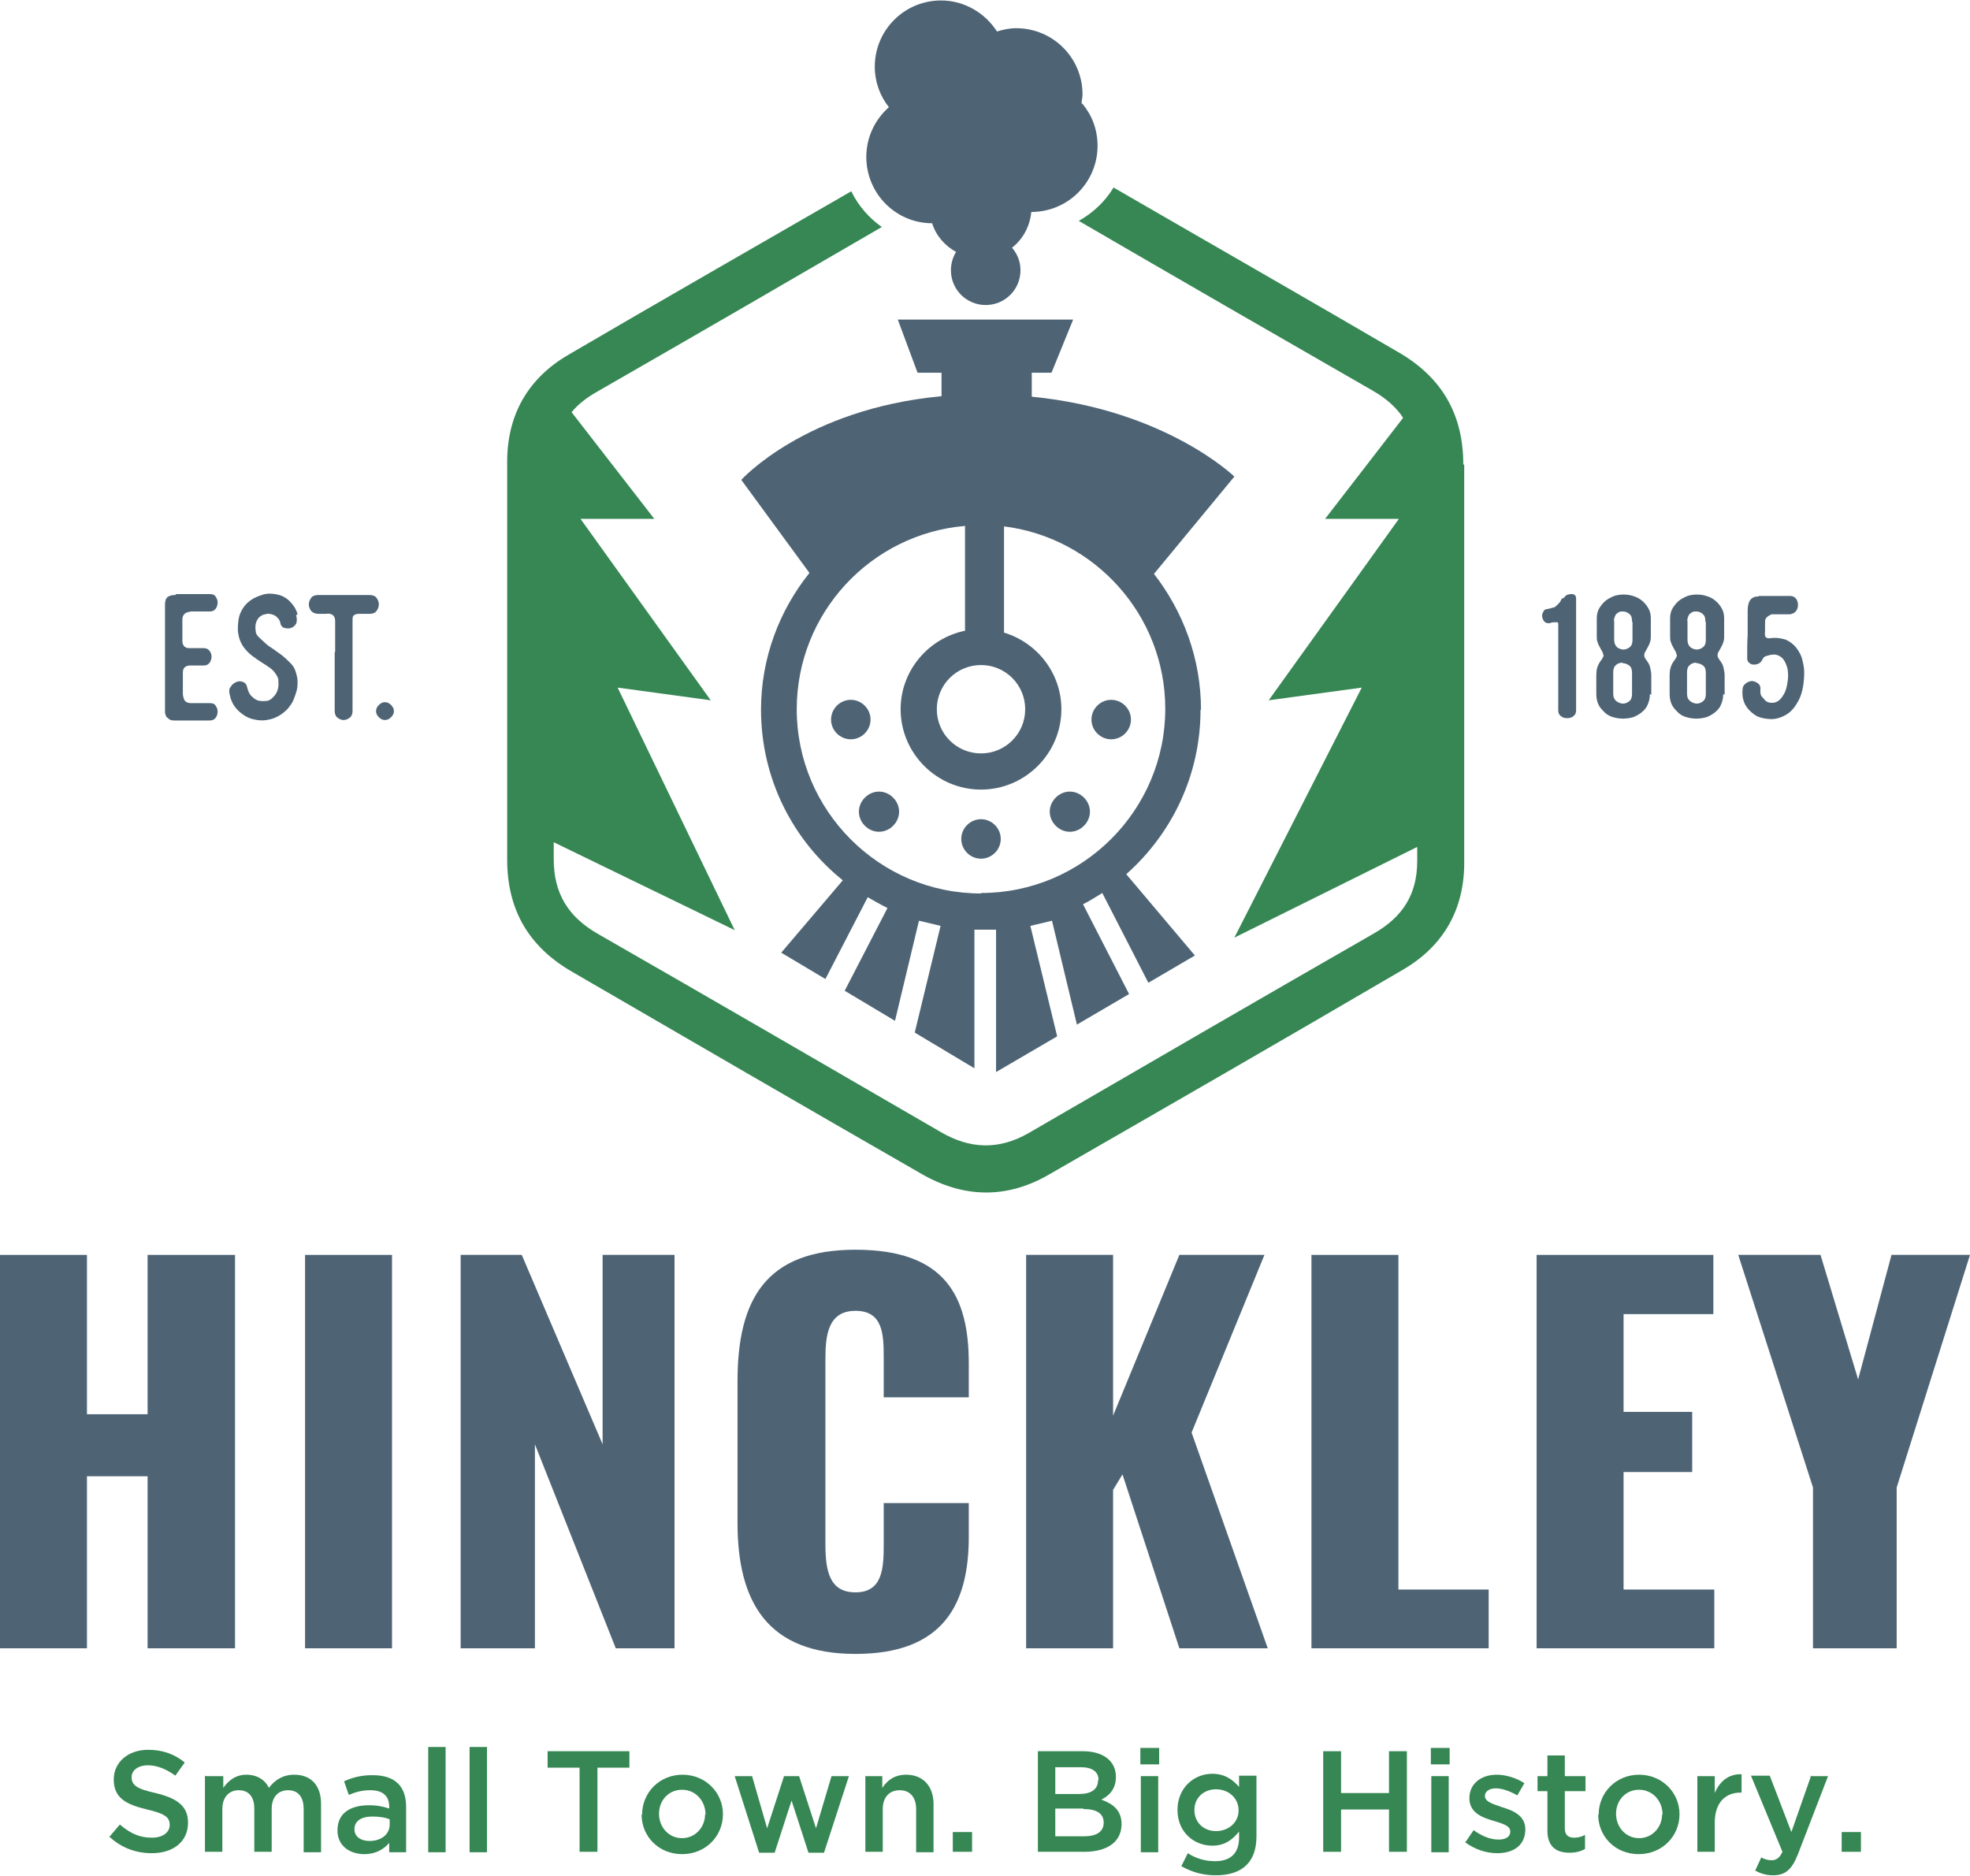
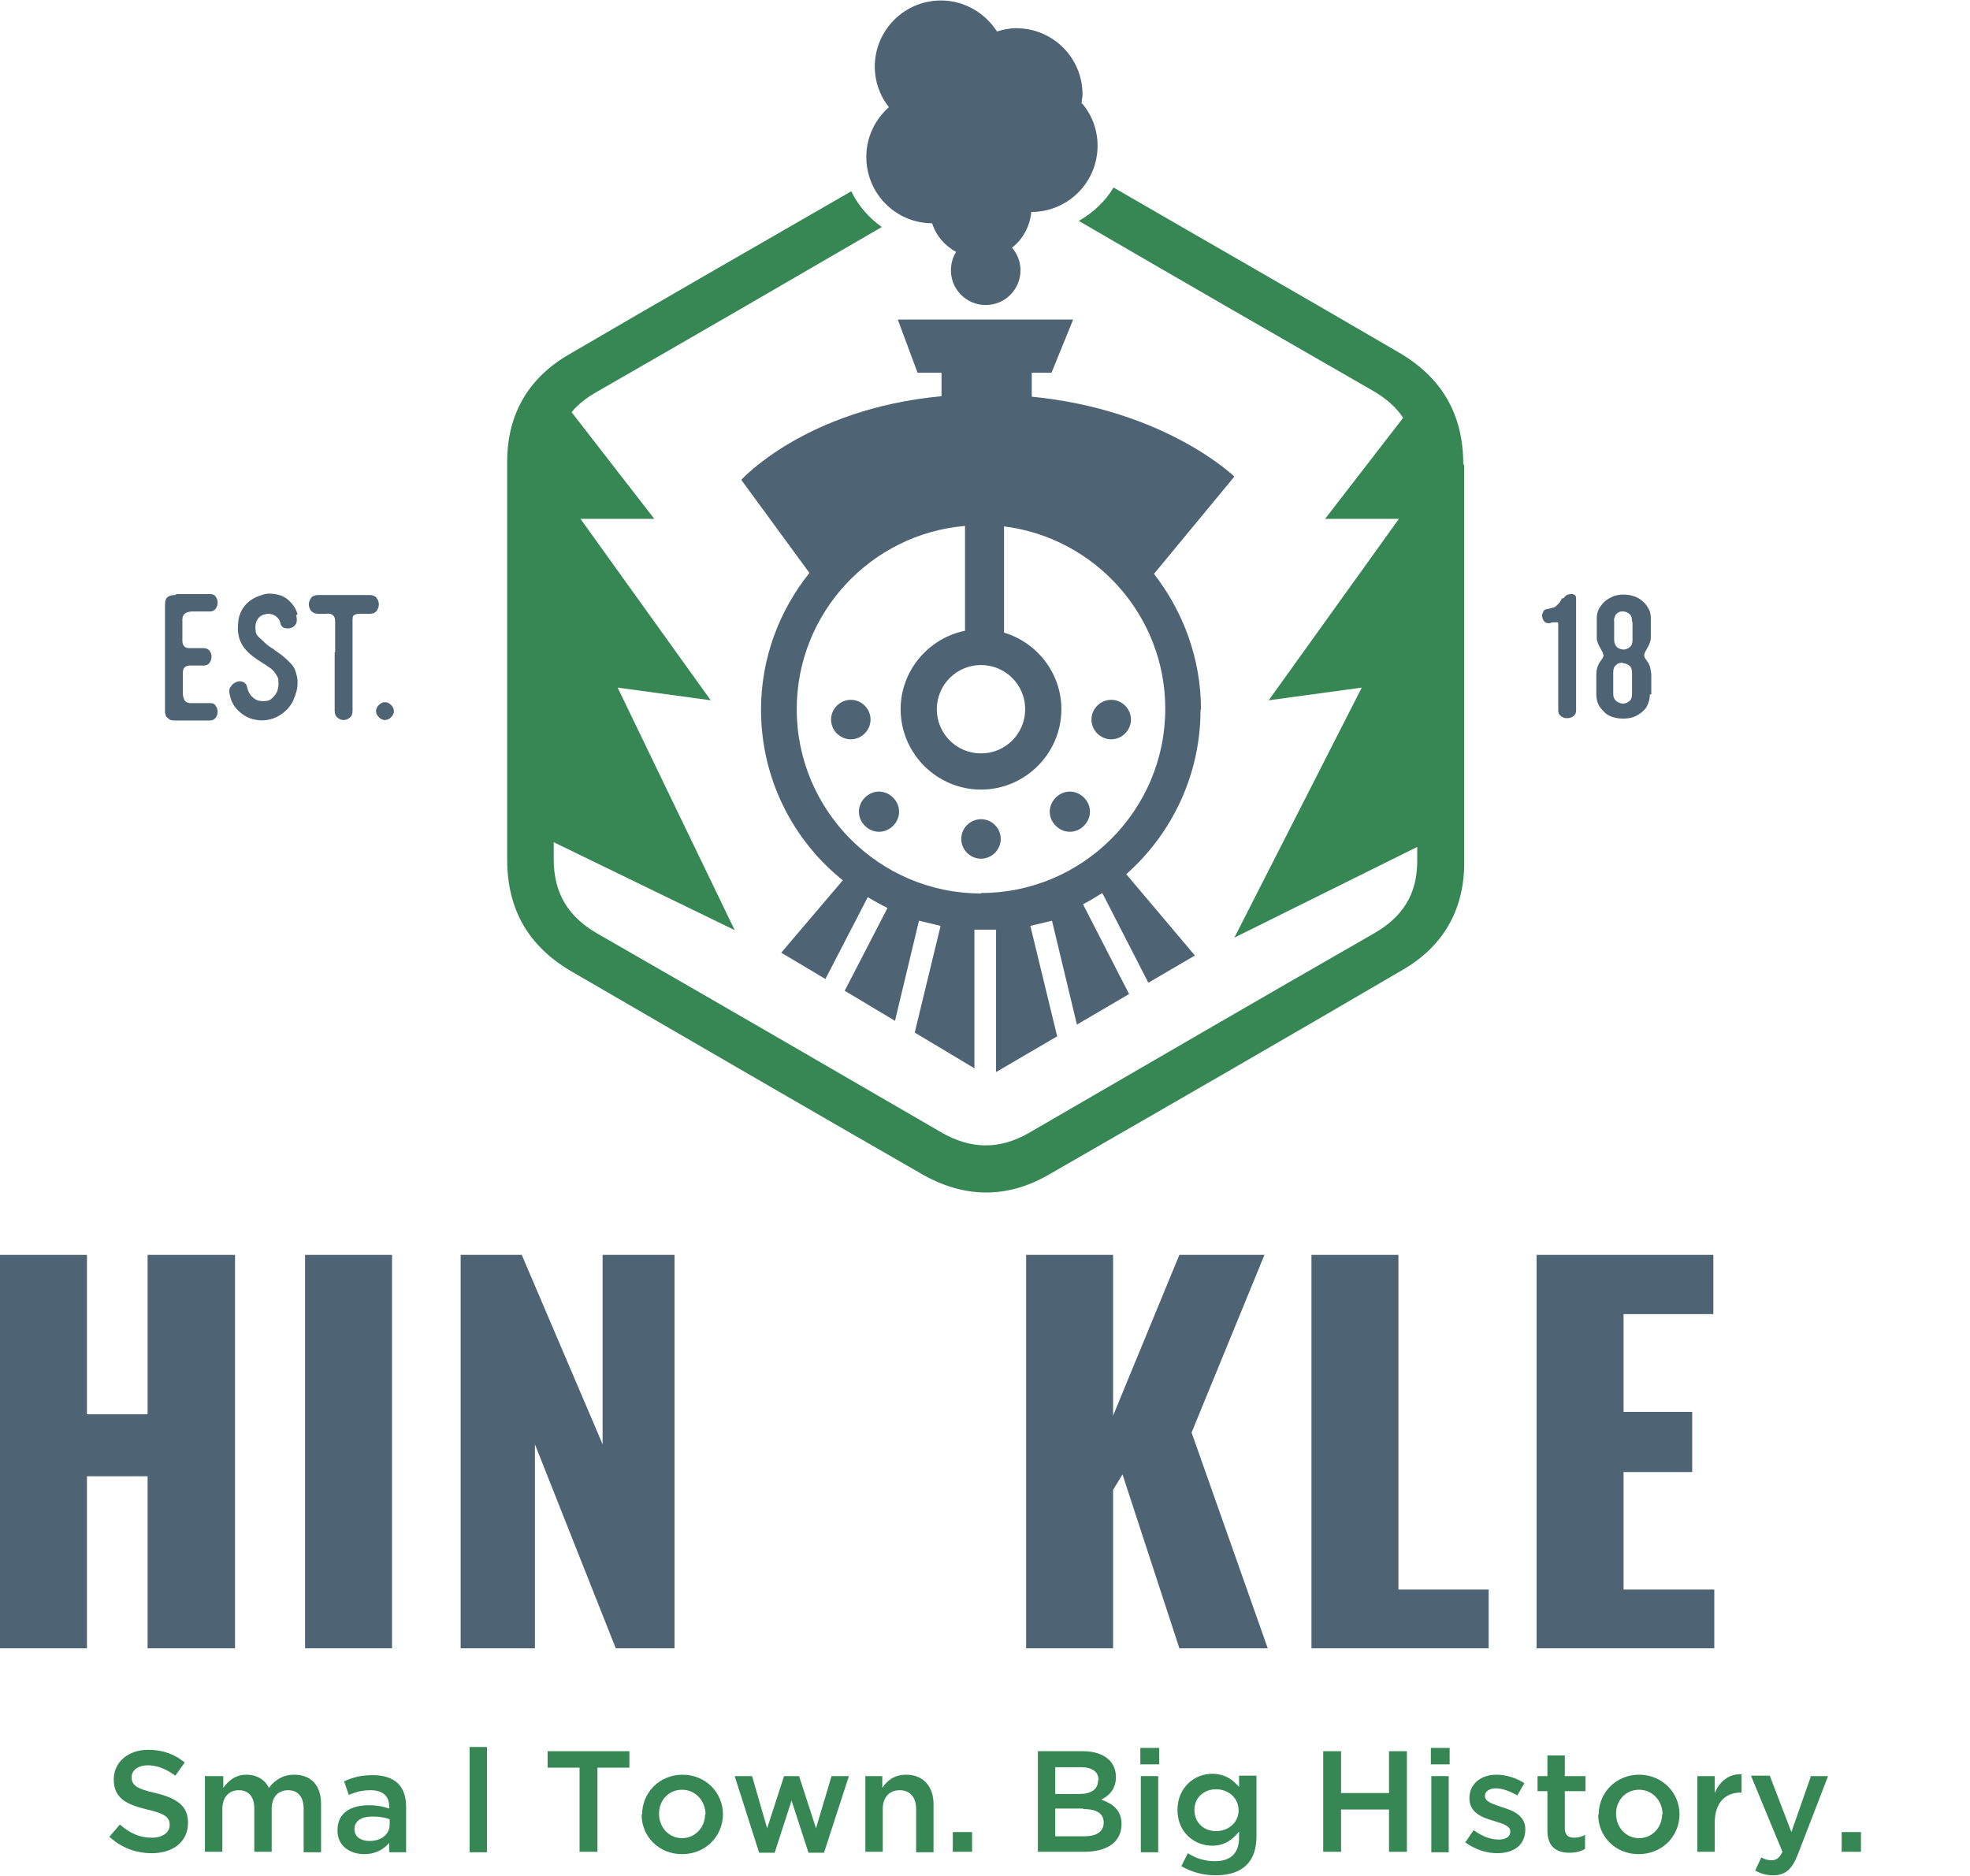
<svg xmlns="http://www.w3.org/2000/svg" id="Layer_2" data-name="Layer 2" viewBox="0 0 41.91 39.91">
  <g id="Layer_1-2" data-name="Layer 1">
    <g>
      <path d="M2.32,39.09l.23-.27c.21.18.41.28.68.28.23,0,.38-.11.38-.27h0c0-.16-.09-.24-.48-.33-.46-.11-.71-.25-.71-.64h0c0-.37.31-.63.73-.63.31,0,.56.09.78.27l-.2.28c-.19-.14-.39-.22-.58-.22-.22,0-.35.11-.35.25h0c0,.17.1.25.51.34.45.11.69.27.69.63h0c0,.41-.32.65-.77.65-.33,0-.64-.11-.89-.34Z" style="fill: #368754; stroke-width: 0px;" />
      <path d="M4.38,37.79h.37v.25c.1-.14.25-.28.49-.28.23,0,.4.11.48.28.13-.17.3-.28.54-.28.35,0,.57.22.57.62v1.03h-.37v-.92c0-.26-.12-.4-.33-.4s-.35.14-.35.4v.91h-.37v-.92c0-.25-.12-.39-.33-.39s-.35.15-.35.4v.91h-.37v-1.62Z" style="fill: #368754; stroke-width: 0px;" />
      <path d="M7.18,38.94h0c0-.36.27-.53.67-.53.18,0,.31.03.43.07v-.04c0-.23-.14-.35-.4-.35-.18,0-.32.04-.46.1l-.1-.29c.18-.08.35-.13.61-.13.24,0,.42.06.54.18.12.12.17.29.17.5v.96h-.36v-.2c-.11.13-.28.24-.53.24-.3,0-.57-.17-.57-.5ZM8.29,38.82v-.11c-.09-.04-.22-.06-.37-.06-.24,0-.38.1-.38.27h0c0,.16.14.25.32.25.25,0,.43-.14.43-.35Z" style="fill: #368754; stroke-width: 0px;" />
-       <path d="M9.11,37.17h.37v2.24h-.37v-2.24Z" style="fill: #368754; stroke-width: 0px;" />
      <path d="M9.99,37.17h.37v2.24h-.37v-2.24Z" style="fill: #368754; stroke-width: 0px;" />
      <path d="M12.33,37.61h-.68v-.35h1.74v.35h-.68v1.79h-.38v-1.79Z" style="fill: #368754; stroke-width: 0px;" />
      <path d="M13.66,38.61h0c0-.47.37-.85.86-.85s.86.38.86.84h0c0,.47-.37.85-.87.85s-.86-.38-.86-.84ZM15.01,38.61h0c0-.29-.21-.53-.5-.53s-.49.23-.49.51h0c0,.29.21.52.49.52s.49-.23.49-.51Z" style="fill: #368754; stroke-width: 0px;" />
      <path d="M15.62,37.79h.38l.32,1.11.36-1.11h.32l.36,1.11.33-1.11h.37l-.53,1.63h-.33l-.36-1.11-.36,1.11h-.33l-.52-1.63Z" style="fill: #368754; stroke-width: 0px;" />
      <path d="M18.4,37.79h.37v.25c.1-.15.25-.28.51-.28.36,0,.58.25.58.62v1.03h-.37v-.92c0-.25-.13-.4-.35-.4s-.36.15-.36.4v.91h-.37v-1.62Z" style="fill: #368754; stroke-width: 0px;" />
      <path d="M20.27,38.98h.41v.42h-.41v-.42Z" style="fill: #368754; stroke-width: 0px;" />
      <path d="M22.08,37.26h.96c.25,0,.44.07.56.19.09.09.14.21.14.36h0c0,.26-.15.4-.31.48.25.09.43.23.43.52h0c0,.39-.32.59-.79.59h-.99v-2.14ZM23.37,37.87c0-.17-.13-.27-.38-.27h-.54v.57h.51c.24,0,.4-.09.4-.29h0ZM23.05,38.48h-.6v.59h.62c.26,0,.41-.1.41-.29h0c0-.19-.14-.29-.44-.29Z" style="fill: #368754; stroke-width: 0px;" />
      <path d="M24.26,37.19h.4v.35h-.4v-.35ZM24.27,37.79h.37v1.62h-.37v-1.62Z" style="fill: #368754; stroke-width: 0px;" />
      <path d="M25.13,39.71l.14-.28c.17.11.36.17.58.17.33,0,.51-.17.51-.5v-.13c-.14.17-.3.3-.57.3-.38,0-.74-.28-.74-.76h0c0-.48.36-.77.74-.77.27,0,.44.13.57.28v-.24h.37v1.29c0,.27-.07.47-.21.61-.15.15-.37.22-.66.22-.27,0-.51-.07-.72-.19ZM26.35,38.52h0c0-.27-.22-.45-.48-.45s-.46.18-.46.44h0c0,.27.2.45.46.45s.48-.18.48-.44Z" style="fill: #368754; stroke-width: 0px;" />
      <path d="M28.15,37.26h.38v.89h1.02v-.89h.38v2.14h-.38v-.9h-1.02v.9h-.38v-2.14Z" style="fill: #368754; stroke-width: 0px;" />
-       <path d="M30.44,37.19h.4v.35h-.4v-.35ZM30.45,37.79h.37v1.62h-.37v-1.62Z" style="fill: #368754; stroke-width: 0px;" />
+       <path d="M30.44,37.19h.4v.35h-.4v-.35ZM30.45,37.79h.37v1.62h-.37v-1.62" style="fill: #368754; stroke-width: 0px;" />
      <path d="M31.18,39.19l.17-.25c.18.13.36.2.53.2s.25-.07.25-.17h0c0-.13-.17-.17-.36-.23-.24-.07-.51-.17-.51-.48h0c0-.31.25-.5.58-.5.2,0,.42.07.59.18l-.15.26c-.16-.09-.32-.15-.46-.15-.14,0-.23.07-.23.16h0c0,.13.17.17.36.24.24.07.5.18.5.47h0c0,.35-.26.51-.6.51-.23,0-.48-.08-.69-.24Z" style="fill: #368754; stroke-width: 0px;" />
      <path d="M32.92,38.96v-.85h-.21v-.32h.21v-.44h.37v.44h.44v.32h-.44v.79c0,.14.07.2.2.2.08,0,.16-.02.23-.06v.3c-.09.05-.19.08-.33.08-.27,0-.47-.12-.47-.47Z" style="fill: #368754; stroke-width: 0px;" />
      <path d="M34.01,38.61h0c0-.47.37-.85.86-.85s.86.38.86.84h0c0,.47-.37.85-.87.85s-.86-.38-.86-.84ZM35.37,38.61h0c0-.29-.21-.53-.5-.53s-.49.23-.49.51h0c0,.29.21.52.49.52s.49-.23.49-.51Z" style="fill: #368754; stroke-width: 0px;" />
      <path d="M36.11,37.79h.37v.36c.1-.24.29-.41.57-.4v.39h-.02c-.32,0-.55.21-.55.64v.62h-.37v-1.62Z" style="fill: #368754; stroke-width: 0px;" />
      <path d="M38.5,37.79h.39l-.64,1.66c-.13.33-.27.45-.53.45-.15,0-.27-.04-.38-.1l.13-.28c.07.04.14.06.22.06.1,0,.17-.05.23-.18l-.67-1.62h.4l.46,1.2.42-1.2Z" style="fill: #368754; stroke-width: 0px;" />
      <path d="M39.18,38.98h.41v.42h-.41v-.42Z" style="fill: #368754; stroke-width: 0px;" />
    </g>
    <g>
      <path d="M0,26.7h1.85v3.39h1.29v-3.39h1.86v8.37h-1.86v-3.66h-1.29v3.66H0v-8.37Z" style="fill: #4e6475; stroke-width: 0px;" />
      <path d="M6.49,26.7h1.85v8.37h-1.85v-8.37Z" style="fill: #4e6475; stroke-width: 0px;" />
      <path d="M9.8,26.7h1.3l1.72,4.03v-4.03h1.53v8.37h-1.25l-1.72-4.34v4.34h-1.58v-8.37Z" style="fill: #4e6475; stroke-width: 0px;" />
-       <path d="M15.69,32.41v-3.02c0-1.74.6-2.8,2.51-2.8s2.41.99,2.41,2.42v.72h-1.81v-.84c0-.49-.01-1-.6-1s-.64.53-.64,1.03v3.94c0,.57.09,1.02.64,1.02.58,0,.6-.52.6-1.02v-.88h1.81v.72c0,1.43-.54,2.49-2.41,2.49s-2.51-1.1-2.51-2.79Z" style="fill: #4e6475; stroke-width: 0px;" />
      <path d="M21.83,26.7h1.85v3.42l1.41-3.42h1.81l-1.55,3.78,1.62,4.59h-1.88l-1.21-3.7-.2.33v3.37h-1.85v-8.37Z" style="fill: #4e6475; stroke-width: 0px;" />
      <path d="M27.9,26.7h1.85v7.12h1.92v1.25h-3.77v-8.37Z" style="fill: #4e6475; stroke-width: 0px;" />
      <path d="M32.69,26.7h3.76v1.26h-1.91v2.08h1.46v1.28h-1.46v2.5h1.93v1.25h-3.78v-8.37Z" style="fill: #4e6475; stroke-width: 0px;" />
-       <path d="M38.57,31.65l-1.59-4.95h1.75l.8,2.65.71-2.65h1.67l-1.56,4.95v3.42h-1.78v-3.42Z" style="fill: #4e6475; stroke-width: 0px;" />
    </g>
    <g>
      <path d="M23.01,2.2c0-.06.02-.13.02-.19,0-.78-.63-1.41-1.41-1.41-.15,0-.28.03-.41.07-.25-.39-.69-.66-1.19-.66-.78,0-1.41.63-1.41,1.41,0,.32.11.62.3.86-.29.26-.48.63-.48,1.06,0,.78.63,1.41,1.4,1.41.08.26.27.48.51.61-.07.11-.11.25-.11.39,0,.41.33.74.74.74s.74-.33.74-.74c0-.19-.07-.35-.18-.48.23-.18.38-.45.41-.76,0,0,0,0,0,0,.78,0,1.41-.63,1.41-1.41,0-.34-.12-.65-.32-.89Z" style="fill: #4e6475; stroke-width: 0px;" />
      <path d="M31.13,9.88c0-1.07-.46-1.85-1.37-2.38-2.02-1.18-4.05-2.34-6.07-3.51-.18.3-.44.54-.74.71,2.08,1.21,4.16,2.41,6.25,3.61.28.16.5.35.65.58l-1.66,2.15h1.57l-2.77,3.86,1.98-.27-2.71,5.32,3.89-1.93c0,.1,0,.2,0,.3,0,.71-.31,1.19-.92,1.54-2.46,1.41-4.9,2.83-7.35,4.25-.63.36-1.24.34-1.86-.02-2.43-1.41-4.86-2.82-7.3-4.22-.63-.36-.94-.86-.94-1.59,0-.12,0-.24,0-.36l3.85,1.87-2.49-5.16,1.98.27-2.77-3.86h1.57l-1.76-2.27c.14-.17.32-.31.55-.44,2.02-1.16,4.04-2.33,6.05-3.5-.27-.19-.5-.45-.65-.76-2.01,1.16-4.02,2.31-6.02,3.48-.84.49-1.29,1.25-1.3,2.24,0,1.46,0,2.92,0,4.37h0c0,1.38,0,2.75,0,4.13,0,1.07.46,1.85,1.37,2.38,2.48,1.44,4.96,2.88,7.45,4.31.89.51,1.8.53,2.69.02,2.52-1.45,5.04-2.9,7.55-4.37.84-.49,1.29-1.25,1.3-2.24,0-1.46,0-2.92,0-4.37h0c0-1.38,0-2.75,0-4.13Z" style="fill: #368754; stroke-width: 0px;" />
      <g>
        <path d="M18.52,15.31c0-.23-.19-.42-.42-.42s-.42.19-.42.42.19.42.42.42.42-.19.42-.42Z" style="fill: #4e6475; stroke-width: 0px;" />
        <path d="M23.64,14.89c-.23,0-.42.19-.42.42s.19.42.42.42.42-.19.42-.42-.19-.42-.42-.42Z" style="fill: #4e6475; stroke-width: 0px;" />
        <path d="M20.87,17.43c-.23,0-.42.19-.42.42s.19.42.42.42.42-.19.42-.42-.19-.42-.42-.42Z" style="fill: #4e6475; stroke-width: 0px;" />
        <path d="M22.46,16.97c-.17.17-.17.43,0,.6.17.17.43.17.6,0s.17-.43,0-.6-.43-.17-.6,0Z" style="fill: #4e6475; stroke-width: 0px;" />
        <path d="M18.4,16.97c-.17.17-.17.43,0,.6s.43.17.6,0c.17-.17.17-.43,0-.6-.17-.17-.43-.17-.6,0Z" style="fill: #4e6475; stroke-width: 0px;" />
        <path d="M25.55,15.1c0-1.09-.38-2.09-1-2.89h0s1.71-2.07,1.71-2.07c0,0-1.46-1.42-4.31-1.7v-.51h.42l.46-1.13h-3.73l.42,1.13h.51v.5c-2.9.27-4.26,1.78-4.26,1.78l1.45,1.98c-.64.8-1.03,1.81-1.03,2.91,0,1.47.68,2.78,1.74,3.63l-1.31,1.54.94.56.9-1.74c.14.08.28.16.42.23l-.91,1.76,1.07.64.51-2.13.38.09s0,0,0,0l.08.02-.55,2.27,1.27.76v-2.95h.09s.04,0,.05,0,.04,0,.05,0h.27v3.03l1.3-.76-.57-2.35.46-.11.53,2.21,1.11-.65-.98-1.91c.14-.07.28-.16.41-.24l.98,1.91.99-.58-1.46-1.73c.97-.86,1.58-2.11,1.58-3.5ZM20.87,19.01c-2.16,0-3.92-1.76-3.92-3.92,0-2.05,1.58-3.73,3.58-3.9v2.23c-.78.16-1.37.85-1.37,1.67,0,.94.77,1.71,1.71,1.71s1.71-.77,1.71-1.71c0-.77-.52-1.42-1.22-1.63v-2.26c1.93.24,3.43,1.89,3.43,3.88,0,2.16-1.76,3.92-3.92,3.92ZM20.87,14.15c.52,0,.94.42.94.94s-.42.94-.94.94-.94-.42-.94-.94.42-.94.94-.94Z" style="fill: #4e6475; stroke-width: 0px;" />
      </g>
    </g>
    <g>
      <g>
        <path d="M3.75,12.64h.72c.06,0,.1.02.12.06.03.04.04.08.04.12s-.01.09-.04.13c-.03.04-.07.06-.12.06h-.4s-.09.01-.13.04c-.04.03-.06.07-.06.13v.43c0,.05,0,.09.03.13.02.03.06.05.11.05h.31c.06,0,.1.02.13.06.03.04.04.08.04.12s-.01.09-.04.13c-.03.04-.07.06-.12.06h-.32s-.07.01-.09.04c-.03.02-.04.07-.04.12,0,.07,0,.14,0,.21,0,.07,0,.14,0,.22,0,.05.01.09.03.14.02.04.07.07.14.07h.41c.06,0,.1.02.12.06.03.04.04.08.04.12s-.01.09-.04.13c-.03.04-.07.06-.13.06h-.72c-.05,0-.1,0-.13-.02-.03-.02-.05-.04-.07-.06-.02-.03-.02-.05-.03-.09,0-.03,0-.06,0-.1v-1.67c0-.17,0-.35,0-.52,0-.09.02-.14.06-.17.04-.03.1-.04.16-.04Z" style="fill: #4e6475; stroke-width: 0px;" />
        <path d="M6.3,13.09c.02.07.02.13,0,.18-.03.05-.07.08-.11.09-.05.02-.09.01-.14,0s-.08-.06-.09-.12c-.01-.05-.04-.08-.07-.11-.03-.03-.07-.05-.11-.06-.04-.01-.09-.02-.13,0-.05,0-.09.03-.12.05-.04.03-.06.07-.08.12-.02.05-.02.12-.01.19,0,.05.03.09.07.13.04.04.09.08.14.13s.12.09.18.13c.06.05.13.09.19.14.06.05.11.1.16.15.05.05.09.11.11.18.02.07.04.13.04.2,0,.07,0,.14-.02.21s-.04.13-.07.2-.07.12-.11.17c-.09.1-.21.18-.33.22-.13.04-.25.05-.38.02-.12-.02-.23-.08-.33-.17-.1-.09-.17-.2-.2-.35-.02-.07-.02-.14.02-.18.03-.05.07-.08.12-.1.05-.02.09-.02.14,0,.05.02.08.06.09.12.02.08.05.15.1.19.05.05.1.08.15.09.06.01.12.01.18,0s.11-.06.16-.12c.04-.05.06-.11.07-.17s0-.12,0-.18c-.02-.05-.05-.1-.09-.15s-.1-.09-.16-.13-.13-.08-.2-.13-.13-.09-.19-.15c-.06-.06-.11-.12-.15-.2-.04-.08-.06-.16-.07-.27,0-.15.01-.27.06-.38.05-.11.12-.19.2-.25.08-.06.18-.1.28-.13s.21-.02.3,0c.1.02.19.07.26.14s.14.16.17.28Z" style="fill: #4e6475; stroke-width: 0px;" />
        <path d="M7.13,13.87v-.66c0-.07-.03-.11-.06-.13-.03-.02-.08-.03-.13-.02h-.17c-.06,0-.11-.02-.15-.06-.03-.04-.05-.09-.05-.14s.02-.1.05-.14c.03-.04.08-.06.15-.06h1.09c.07,0,.12.02.15.06.03.04.05.09.05.14s-.02.1-.05.14c-.03.04-.08.06-.14.06h-.22c-.06,0-.09.01-.12.03s-.03.06-.03.13v1.91c0,.06-.02.11-.06.14-.04.03-.08.05-.13.05s-.09-.02-.13-.05c-.04-.03-.06-.08-.06-.15v-1.24Z" style="fill: #4e6475; stroke-width: 0px;" />
        <path d="M8.19,15.32c-.05,0-.09-.02-.13-.06s-.06-.08-.06-.13.02-.09.06-.13c.04-.04.08-.06.13-.06s.09.02.13.06.06.08.06.13-.02.09-.06.13c-.04.04-.08.06-.13.06Z" style="fill: #4e6475; stroke-width: 0px;" />
      </g>
      <g>
        <path d="M33.26,12.73s.04-.05.07-.07c.03-.01.06-.02.09-.02s.06,0,.08.02c.02.01.03.04.03.07v2.39c0,.05-.02.09-.06.12-.04.03-.08.04-.13.04-.05,0-.09-.01-.13-.04-.04-.03-.06-.07-.06-.12v-1.77s0-.06,0-.08c0-.02-.01-.03-.02-.03-.01,0-.03,0-.06,0-.02,0-.06,0-.1.02-.04,0-.08,0-.11-.03s-.04-.06-.05-.1,0-.07.02-.11c.02-.04.04-.06.08-.06.05-.01.09-.02.12-.03.03,0,.06-.02.08-.04.02-.02.04-.04.06-.06s.04-.06.06-.1Z" style="fill: #4e6475; stroke-width: 0px;" />
        <path d="M35.1,14.77c0,.09-.02.16-.05.23-.03.07-.08.12-.13.16-.05.04-.12.08-.18.1-.07.02-.14.03-.21.03s-.14-.01-.21-.03-.13-.05-.18-.1-.1-.1-.13-.16-.05-.14-.05-.23v-.41c0-.1.02-.19.08-.28.03-.04.05-.07.06-.09s.02-.04.01-.06-.01-.04-.02-.06-.03-.05-.05-.09c-.02-.04-.04-.07-.05-.11-.02-.04-.02-.08-.02-.12v-.4c0-.08.02-.16.06-.22s.08-.11.13-.15c.05-.04.11-.07.18-.1.06-.02.13-.03.2-.03s.14.01.2.03c.07.02.13.05.18.09.05.04.1.09.14.16.04.06.06.14.06.22v.4s0,.08-.02.12c-.01.04-.03.07-.05.11-.02.04-.04.07-.05.09s-.02.04-.02.06,0,.04.01.06c.01.02.03.05.06.09.03.04.05.09.06.14.01.05.02.1.02.15v.41ZM34.72,13.22c0-.07-.01-.12-.06-.16s-.09-.05-.14-.05c-.02,0-.05,0-.07.01s-.04.02-.06.04-.03.04-.04.07-.02.06-.01.09v.39c0,.07.02.12.06.16.04.03.09.05.14.05.05,0,.09-.02.13-.05.04-.03.06-.08.06-.15v-.38ZM34.52,14.1c-.05,0-.1.01-.14.05-.04.03-.06.08-.06.15v.46c0,.07.02.12.07.16.04.03.09.05.14.05.05,0,.09-.02.13-.05.04-.03.06-.08.06-.15v-.46c0-.07-.02-.12-.06-.15-.04-.03-.09-.05-.14-.05Z" style="fill: #4e6475; stroke-width: 0px;" />
-         <path d="M36.66,14.77c0,.09-.02.16-.05.23-.03.07-.08.12-.13.16-.05.04-.12.08-.18.1-.07.02-.14.03-.21.03s-.14-.01-.21-.03-.13-.05-.18-.1-.1-.1-.13-.16-.05-.14-.05-.23v-.41c0-.1.02-.19.08-.28.03-.04.05-.07.06-.09s.02-.04.01-.06-.01-.04-.02-.06-.03-.05-.05-.09c-.02-.04-.04-.07-.05-.11-.02-.04-.02-.08-.02-.12v-.4c0-.08.02-.16.06-.22s.08-.11.13-.15c.05-.04.11-.07.18-.1.06-.02.13-.03.2-.03s.14.01.2.03c.07.02.13.05.18.09.05.04.1.09.14.16.04.06.06.14.06.22v.4s0,.08-.02.12c-.01.04-.03.07-.05.11-.02.04-.04.07-.05.09s-.02.04-.02.06,0,.04.01.06c.01.02.03.05.06.09.03.04.05.09.06.14.01.05.02.1.02.15v.41ZM36.28,13.22c0-.07-.01-.12-.06-.16s-.09-.05-.14-.05c-.02,0-.05,0-.07.01s-.04.02-.06.04-.03.04-.04.07-.02.06-.01.09v.39c0,.07.02.12.06.16.04.03.09.05.14.05.05,0,.09-.02.13-.05.04-.03.06-.08.06-.15v-.38ZM36.09,14.1c-.05,0-.1.01-.14.05-.04.03-.06.08-.06.15v.46c0,.07.02.12.07.16.04.03.09.05.14.05.05,0,.09-.02.13-.05.04-.03.06-.08.06-.15v-.46c0-.07-.02-.12-.06-.15-.04-.03-.09-.05-.14-.05Z" style="fill: #4e6475; stroke-width: 0px;" />
-         <path d="M37.42,12.68h.66c.06,0,.1.02.13.06s.04.08.04.13-.01.09-.04.13c-.03.04-.07.06-.13.07h-.39s-.07.03-.1.06c-.03.03-.04.06-.04.1v.2c-.01.07,0,.12.02.13.02.02.05.02.08.02.13-.02.25,0,.34.03.09.04.17.1.23.18.06.08.11.17.13.28.03.11.04.22.03.34-.01.2-.05.37-.12.5-.07.13-.15.23-.25.29s-.21.1-.32.1c-.11,0-.22-.02-.31-.06-.09-.05-.17-.12-.23-.21-.06-.09-.09-.21-.08-.34,0-.07.02-.11.07-.15.04-.03.09-.05.13-.05s.09.02.13.05c.04.03.06.08.05.14,0,.06,0,.11.04.15s.06.08.1.1c.04.02.09.03.14.02.05,0,.1-.03.14-.07.04-.04.08-.1.11-.17s.05-.18.06-.3c0-.07,0-.14-.02-.21-.02-.06-.04-.12-.08-.17-.03-.04-.06-.06-.1-.08-.04-.02-.09-.03-.14-.02-.04,0-.09.02-.13.03s-.07.05-.08.08c-.02.04-.04.06-.08.08-.04.02-.07.02-.11.02-.04,0-.07-.02-.09-.04-.03-.02-.04-.06-.04-.1,0-.17,0-.34.01-.5,0-.16,0-.33,0-.5,0-.11.02-.19.06-.24.04-.05.1-.07.17-.07Z" style="fill: #4e6475; stroke-width: 0px;" />
      </g>
    </g>
  </g>
</svg>